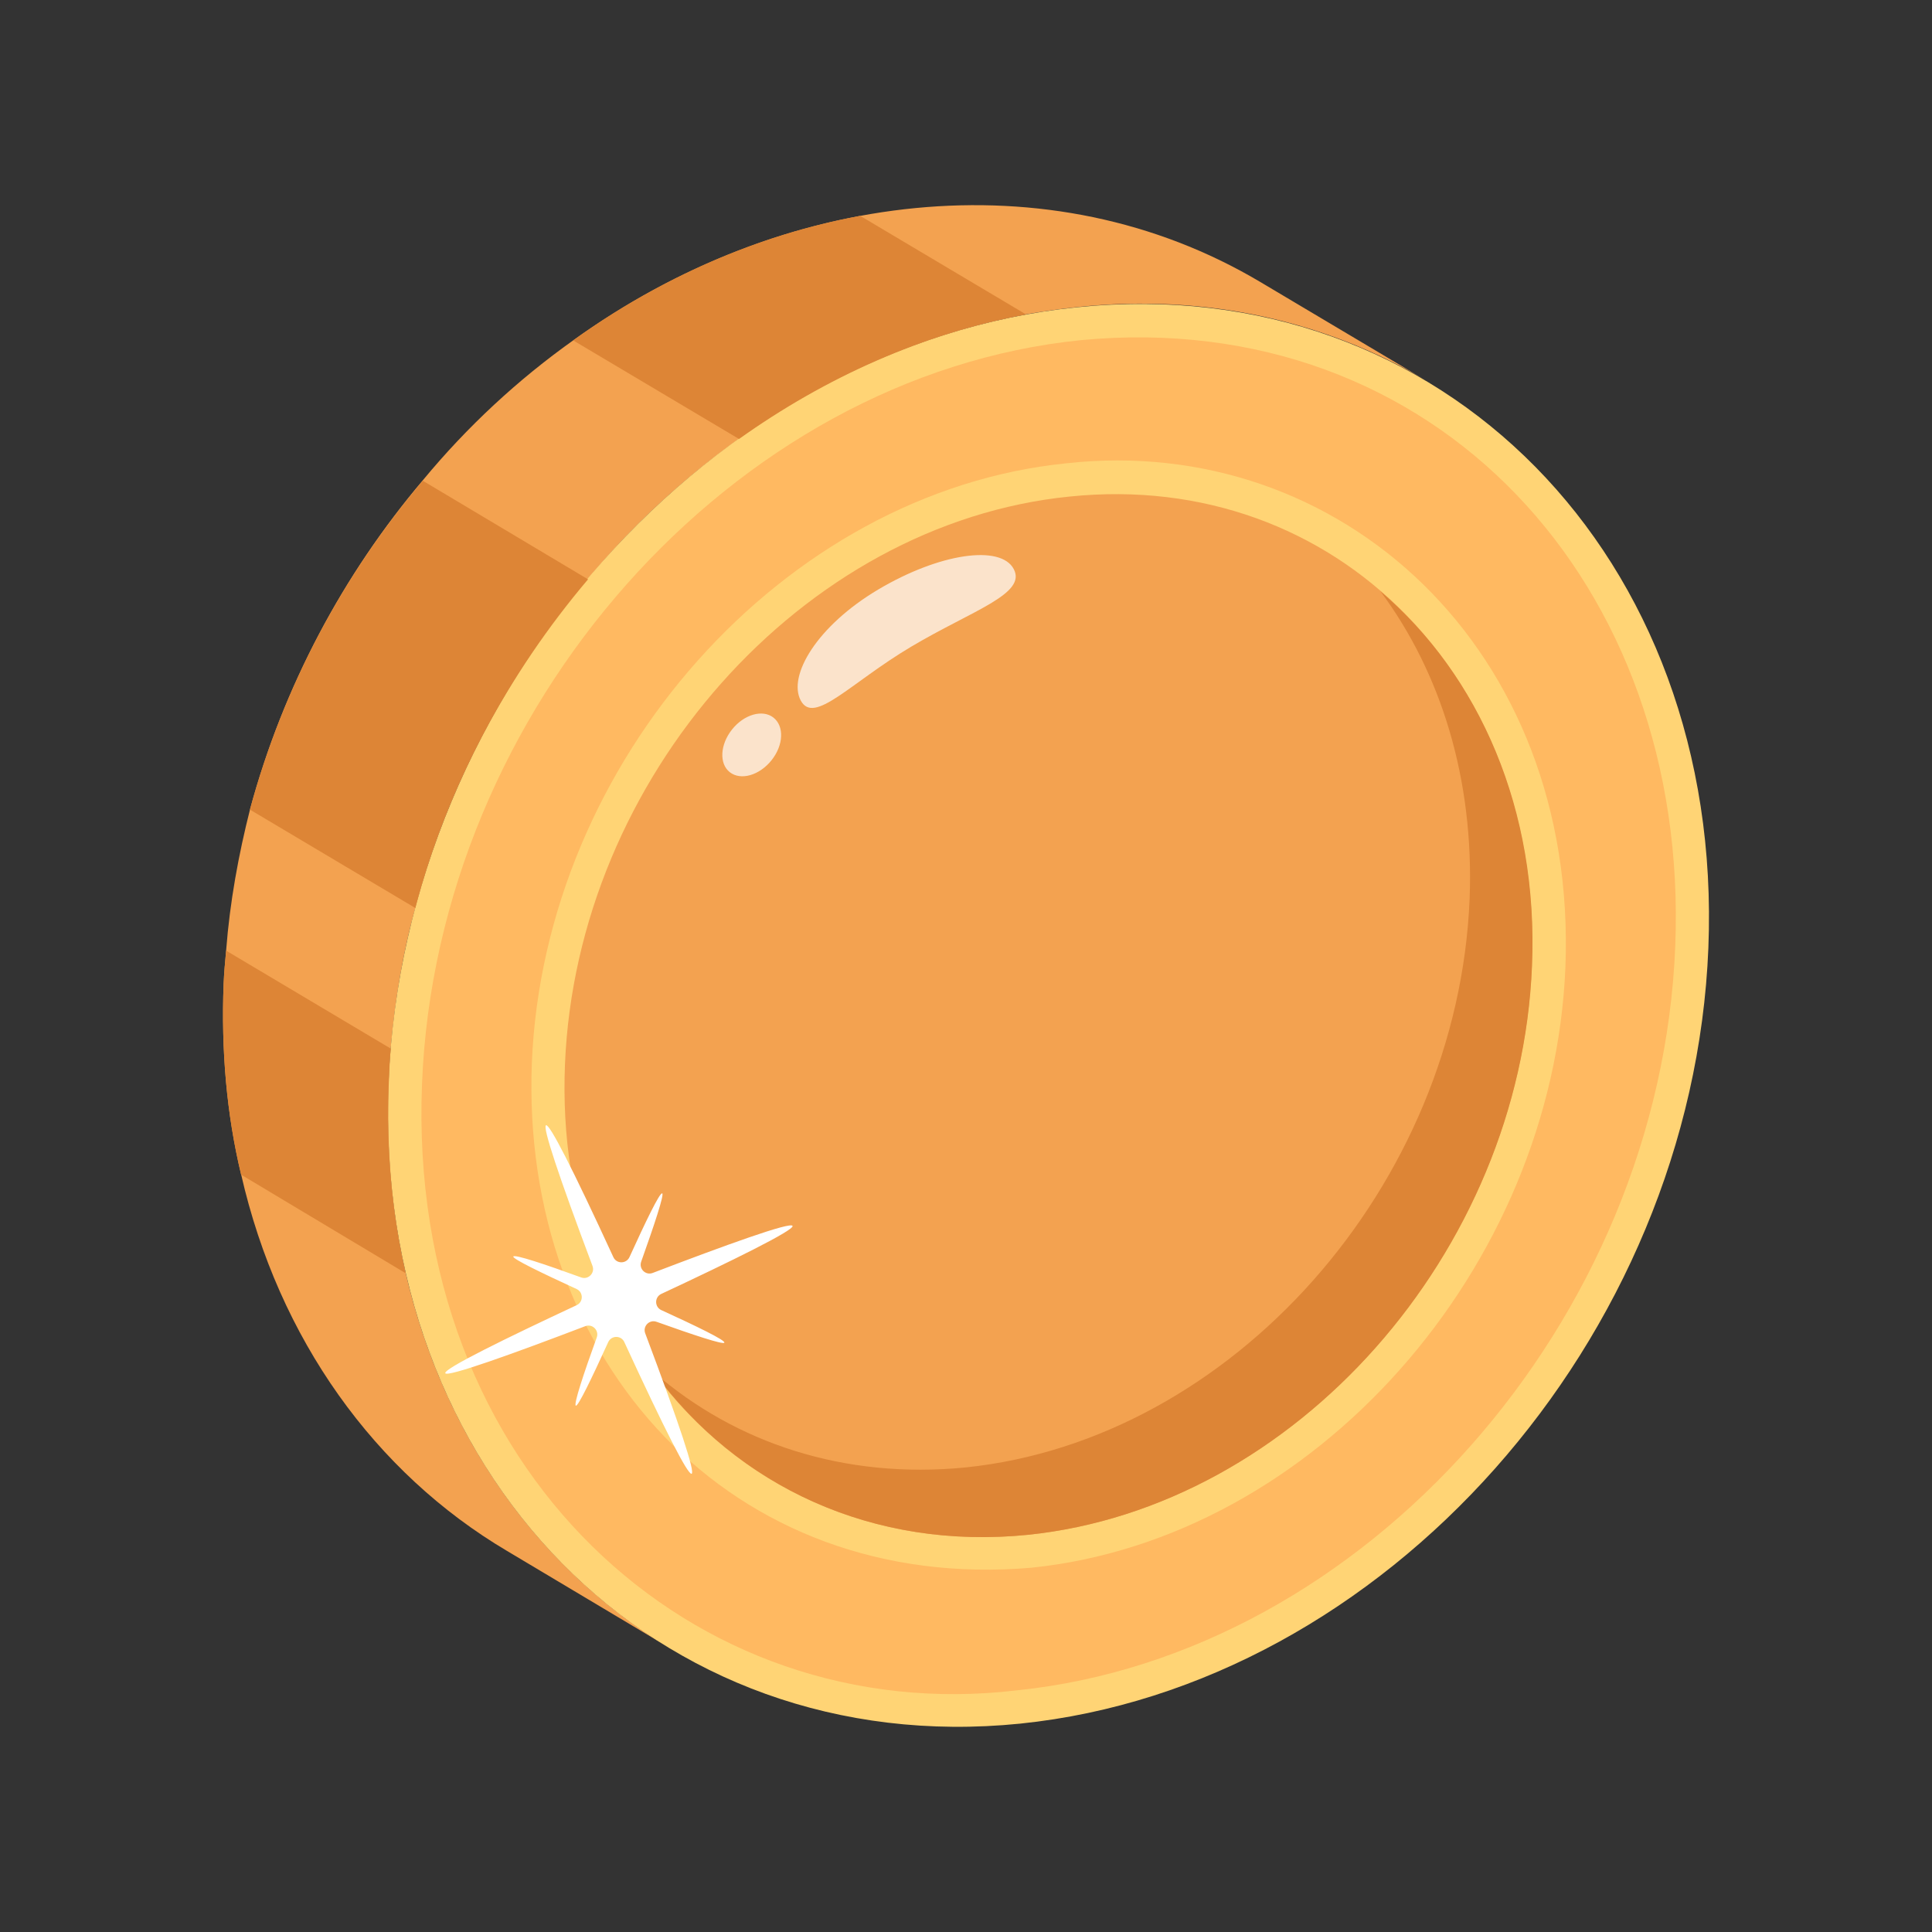
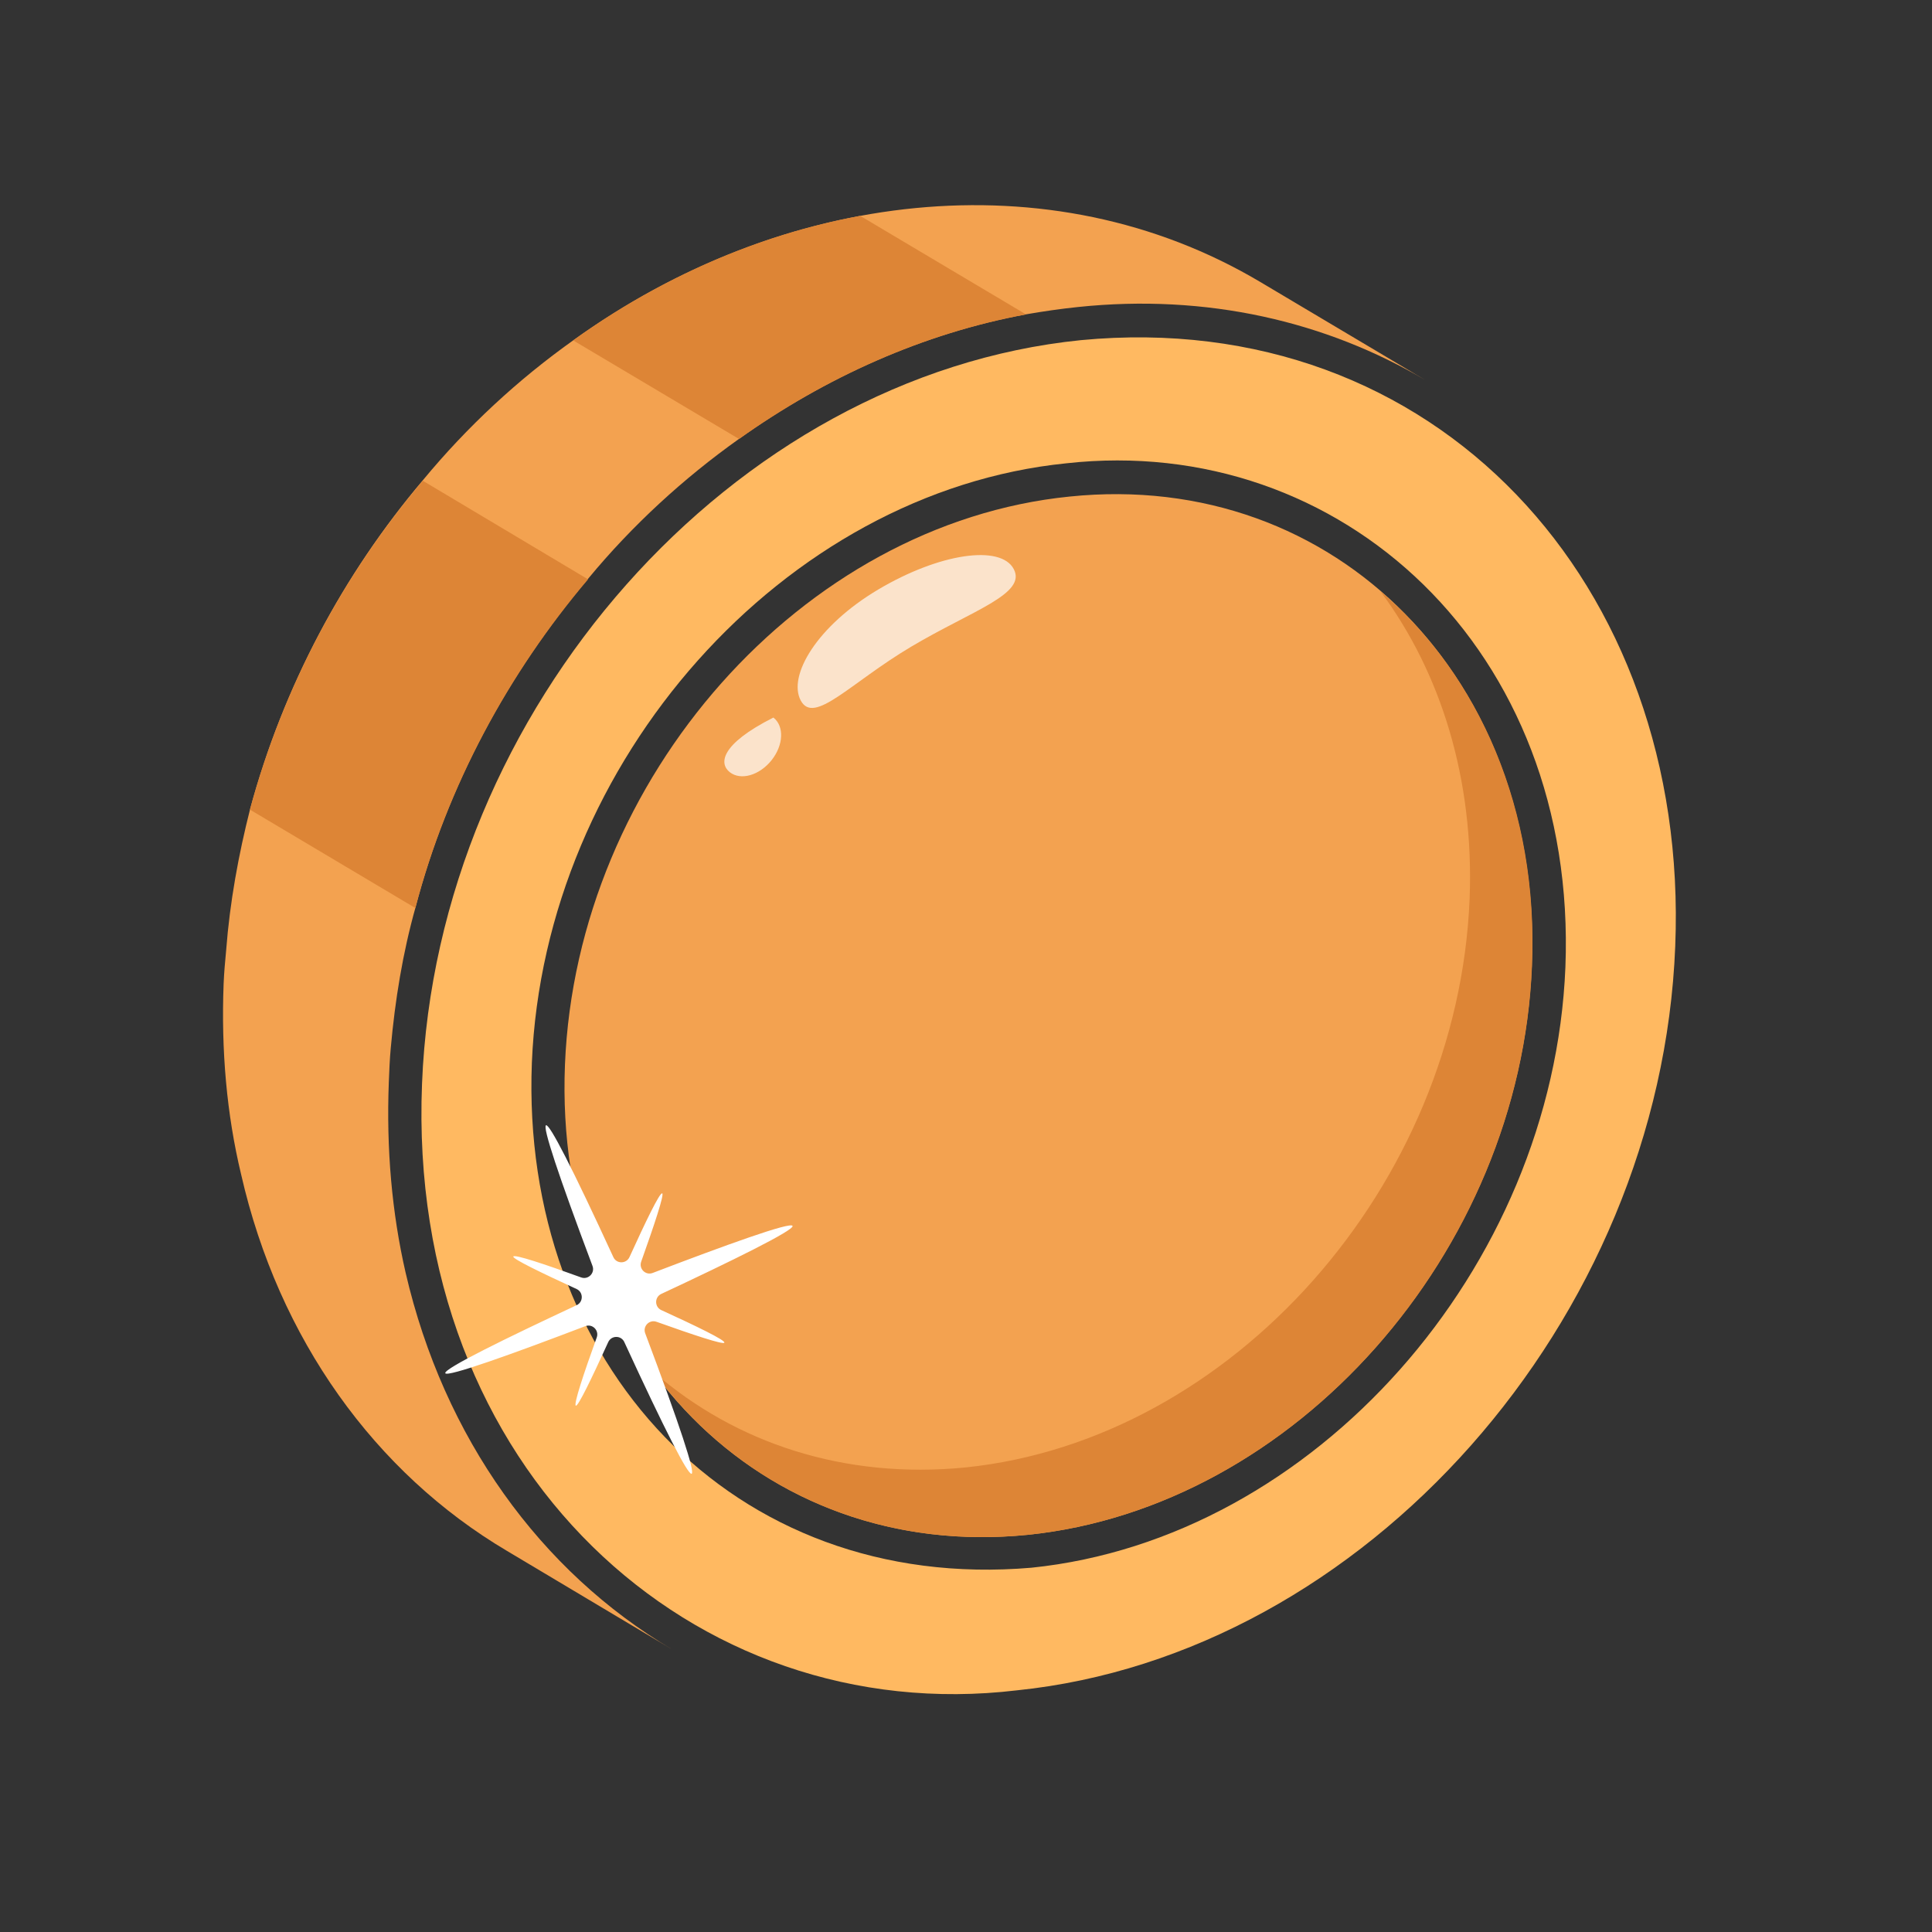
<svg xmlns="http://www.w3.org/2000/svg" width="52" height="52" viewBox="0 0 52 52" fill="none">
  <rect x="0" y="0" width="52" height="52" fill="#333333" stroke="none" />
  <path d="M38.378 10.239C35.706 8.654 32.487 7.898 29.008 8.264C28.539 8.313 28.087 8.379 27.617 8.46C24.849 8.971 22.222 10.153 19.892 11.812C18.402 12.871 17.021 14.135 15.833 15.572C13.687 18.105 12.044 21.135 11.185 24.417C10.838 25.653 10.633 26.917 10.517 28.212C10.489 28.511 10.477 28.827 10.465 29.126C10.396 30.923 10.547 32.645 10.918 34.258C11.947 38.696 14.541 42.294 18.092 44.395L13.646 41.743C10.095 39.641 7.501 36.043 6.489 31.606C6.101 29.992 5.95 28.27 6.019 26.473C6.031 26.174 6.059 25.875 6.087 25.576C6.186 24.281 6.419 23.007 6.733 21.77C7.626 18.472 9.241 15.452 11.387 12.919C12.575 11.482 13.94 10.218 15.43 9.159C21.026 5.132 28.242 4.219 33.915 7.586L38.378 10.239Z" fill="#F3A250" />
-   <path d="M45.981 25.512C45.56 36.042 37.272 45.386 27.455 46.392C17.654 47.382 10.038 39.643 10.458 29.131C10.879 18.602 19.184 9.258 29 8.269C38.801 7.262 46.402 14.983 45.981 25.512Z" fill="#FFD475" />
  <path d="M27.367 45.496C18.659 46.534 10.94 39.562 11.359 29.168C11.756 19.085 19.715 10.102 29.094 9.155C38.627 8.247 45.483 15.712 45.089 25.47C44.693 35.553 36.733 44.536 27.367 45.496ZM28.698 12.47C21.097 13.237 14.648 20.48 14.315 28.605C14.001 36.651 19.689 42.888 27.764 42.195C35.364 41.414 41.801 34.159 42.133 26.033C42.469 17.477 36.085 11.648 28.698 12.47Z" fill="#FFB961" />
  <path d="M41.229 26.004C40.917 33.722 34.84 40.569 27.665 41.31C20.473 42.033 14.893 36.372 15.206 28.654C15.519 20.936 21.595 14.089 28.787 13.365C35.962 12.624 41.541 18.303 41.229 26.004Z" fill="#F3A250" />
  <path d="M41.234 26.003C40.922 33.721 34.845 40.568 27.67 41.309C23.489 41.732 19.84 39.993 17.608 36.942C19.801 38.842 22.729 39.82 25.99 39.496C33.165 38.755 39.242 31.908 39.555 24.19C39.678 20.979 38.788 18.113 37.157 15.918C39.818 18.186 41.413 21.795 41.234 26.003Z" fill="#DD8536" />
  <path d="M27.616 8.463C24.848 8.974 22.22 10.156 19.891 11.815L15.428 9.162C17.758 7.486 20.385 6.32 23.153 5.81L27.616 8.463Z" fill="#DD8536" />
  <path d="M15.827 15.593C13.681 18.126 12.038 21.156 11.179 24.439L6.727 21.791C7.619 18.494 9.235 15.473 11.381 12.94L15.827 15.593Z" fill="#DD8536" />
-   <path d="M10.918 34.269L6.489 31.616C6.101 30.002 5.95 28.281 6.019 26.484C6.031 26.185 6.059 25.886 6.087 25.587L10.517 28.223C10.489 28.521 10.477 28.837 10.465 29.137C10.396 30.933 10.547 32.655 10.918 34.269Z" fill="#DD8536" />
  <path d="M16.509 33.837C16.595 34.023 16.858 34.02 16.943 33.834C17.38 32.874 17.757 32.093 17.823 32.12C17.884 32.145 17.611 32.966 17.258 33.957C17.189 34.149 17.376 34.334 17.566 34.262C19.503 33.521 21.282 32.877 21.332 32.996C21.38 33.111 19.678 33.948 17.798 34.826C17.613 34.913 17.615 35.177 17.8 35.262C18.749 35.696 19.524 36.072 19.496 36.138C19.472 36.199 18.655 35.928 17.67 35.576C17.479 35.508 17.294 35.695 17.366 35.886C19.241 40.869 19.008 40.906 16.803 36.121C16.718 35.936 16.454 35.938 16.37 36.124C15.935 37.079 15.56 37.859 15.499 37.834C15.433 37.807 15.705 36.983 16.061 35.999C16.131 35.807 15.944 35.621 15.753 35.694C13.82 36.432 12.033 37.075 11.985 36.96C11.936 36.841 13.644 36.006 15.521 35.129C15.705 35.043 15.704 34.779 15.519 34.694C14.568 34.257 13.791 33.881 13.816 33.82C13.843 33.753 14.662 34.025 15.641 34.382C15.833 34.452 16.019 34.264 15.947 34.072C14.093 29.142 14.276 28.988 16.509 33.837Z" fill="white" />
  <g opacity="0.7">
    <path d="M24.522 17.407C26.173 16.426 27.64 15.988 27.285 15.316C26.934 14.652 25.287 14.887 23.636 15.868C21.985 16.849 21.2 18.188 21.551 18.852C21.906 19.524 22.872 18.389 24.522 17.407Z" fill="white" />
  </g>
  <g opacity="0.7">
-     <path d="M19.643 20.784C19.94 21.016 20.443 20.867 20.766 20.462C21.089 20.057 21.113 19.546 20.816 19.313C20.524 19.086 20.027 19.228 19.704 19.633C19.38 20.038 19.351 20.556 19.643 20.784Z" fill="white" />
+     <path d="M19.643 20.784C19.94 21.016 20.443 20.867 20.766 20.462C21.089 20.057 21.113 19.546 20.816 19.313C19.38 20.038 19.351 20.556 19.643 20.784Z" fill="white" />
  </g>
</svg>